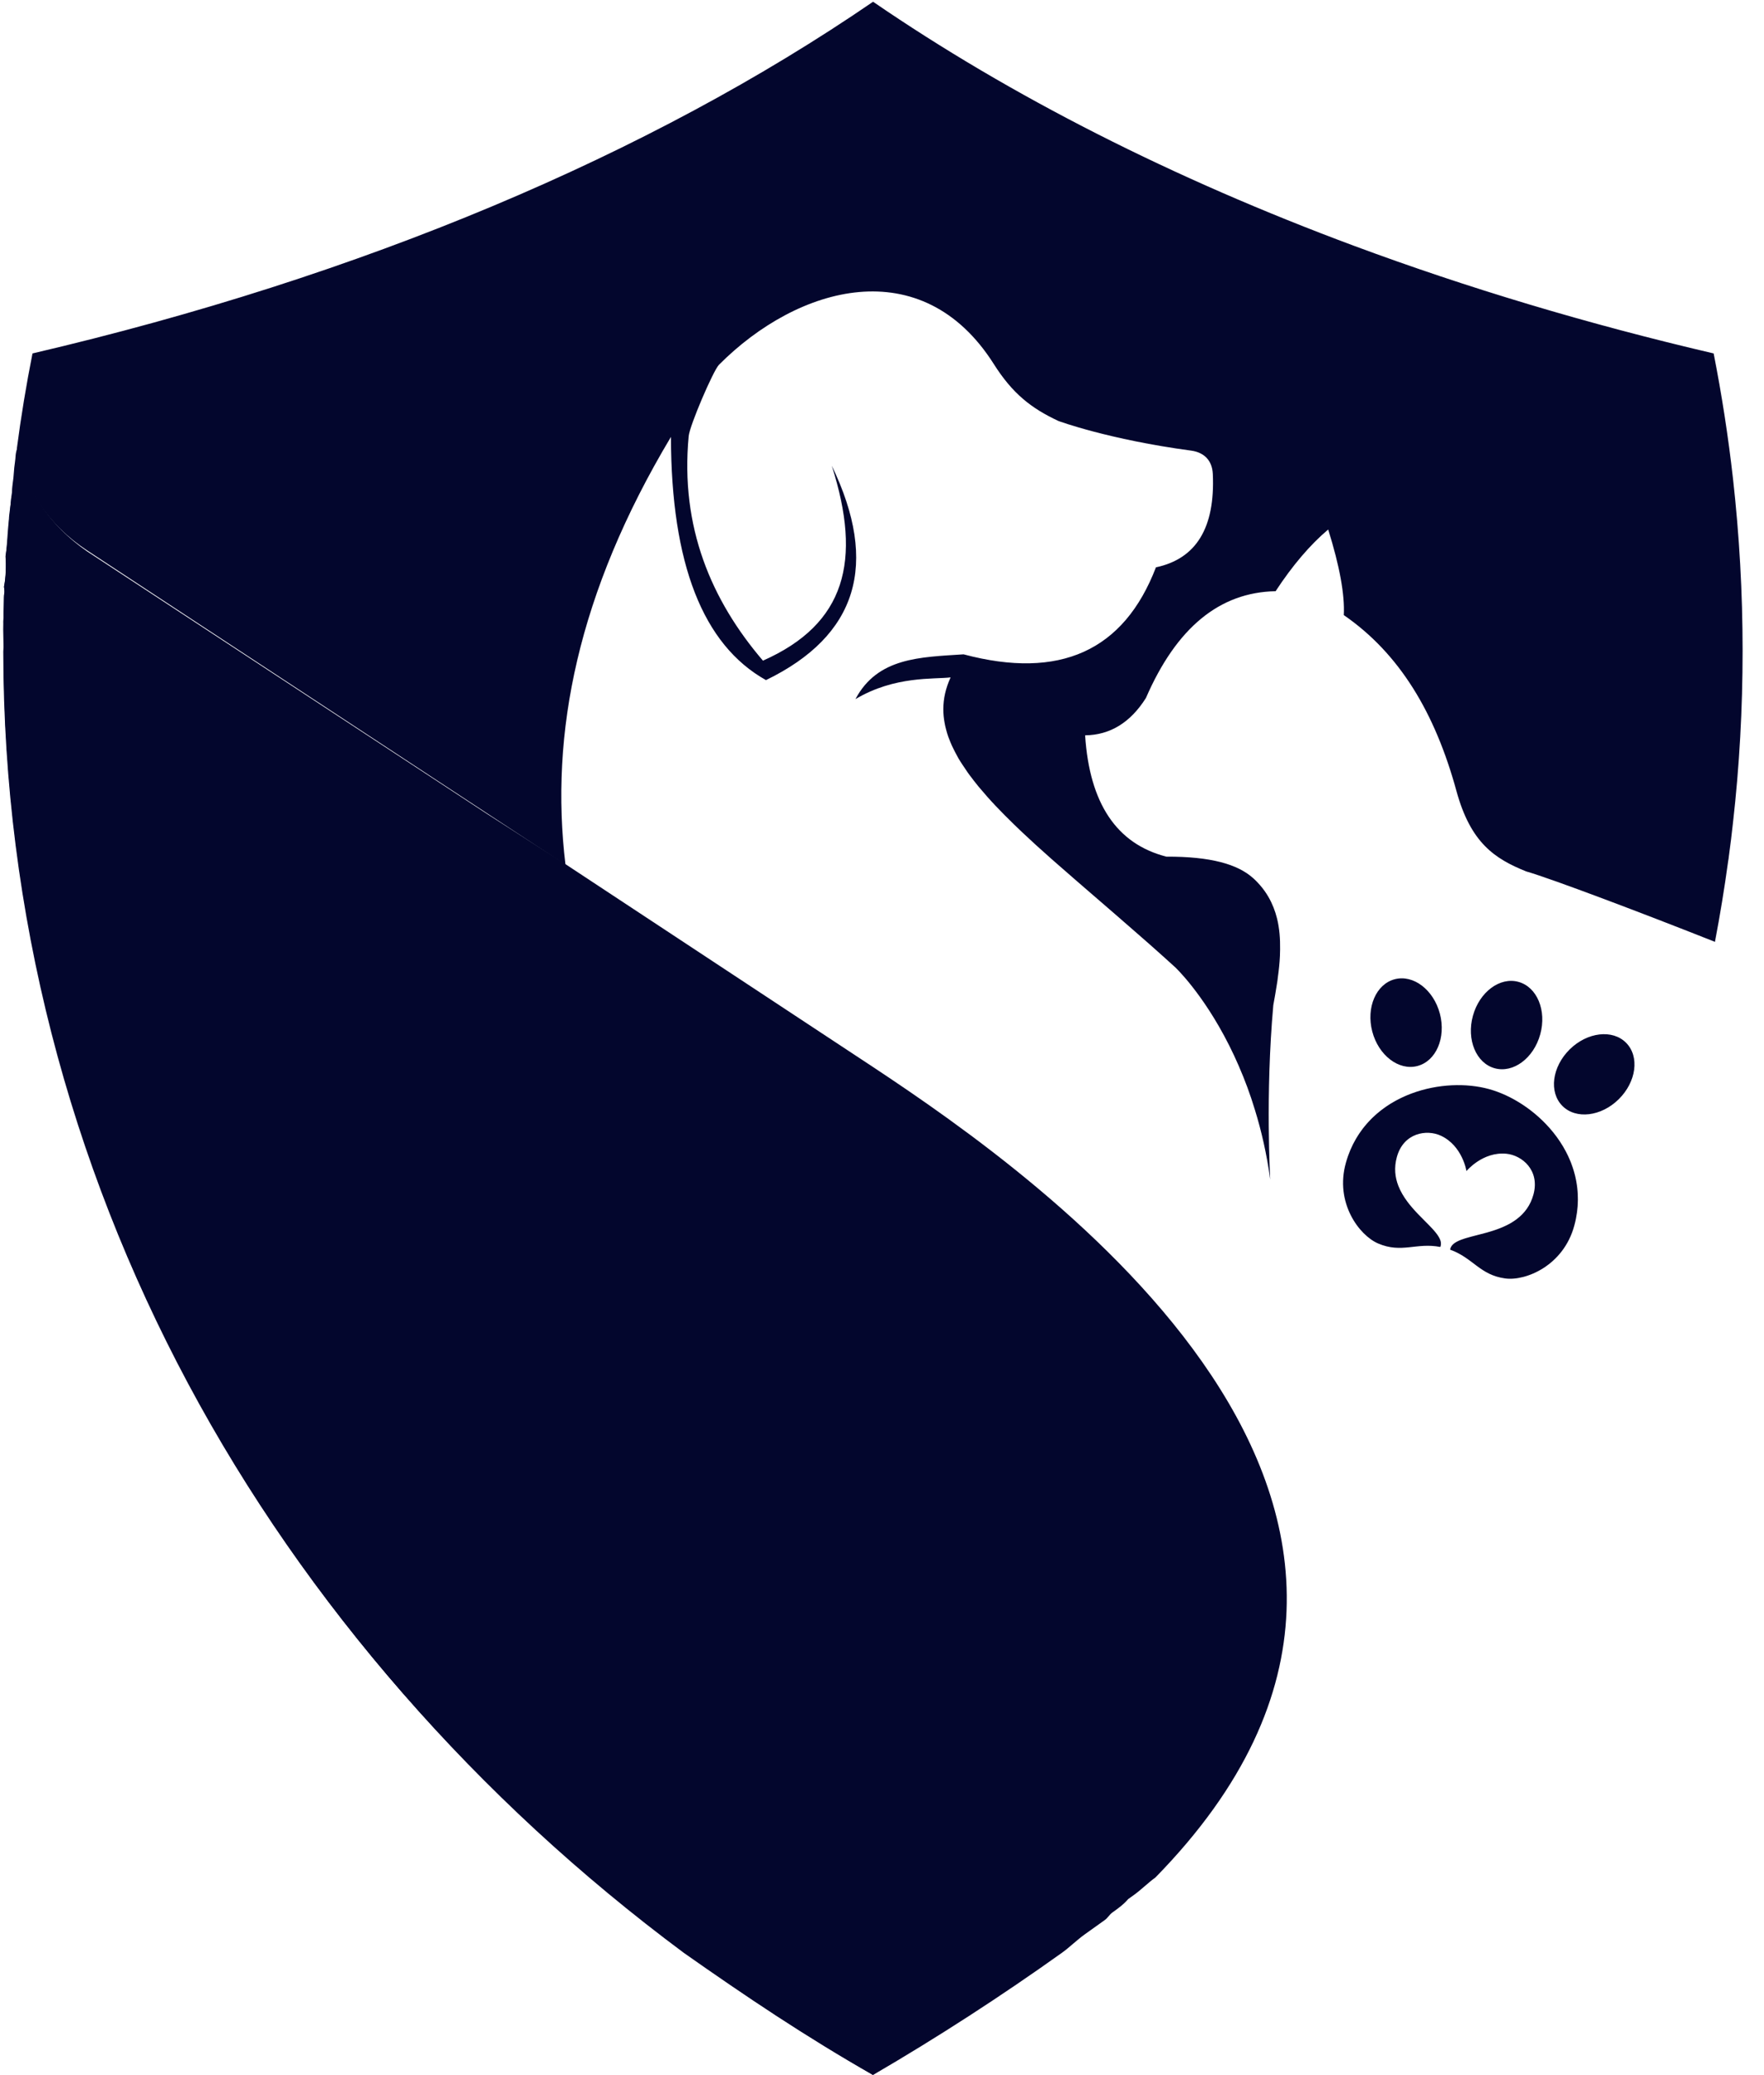
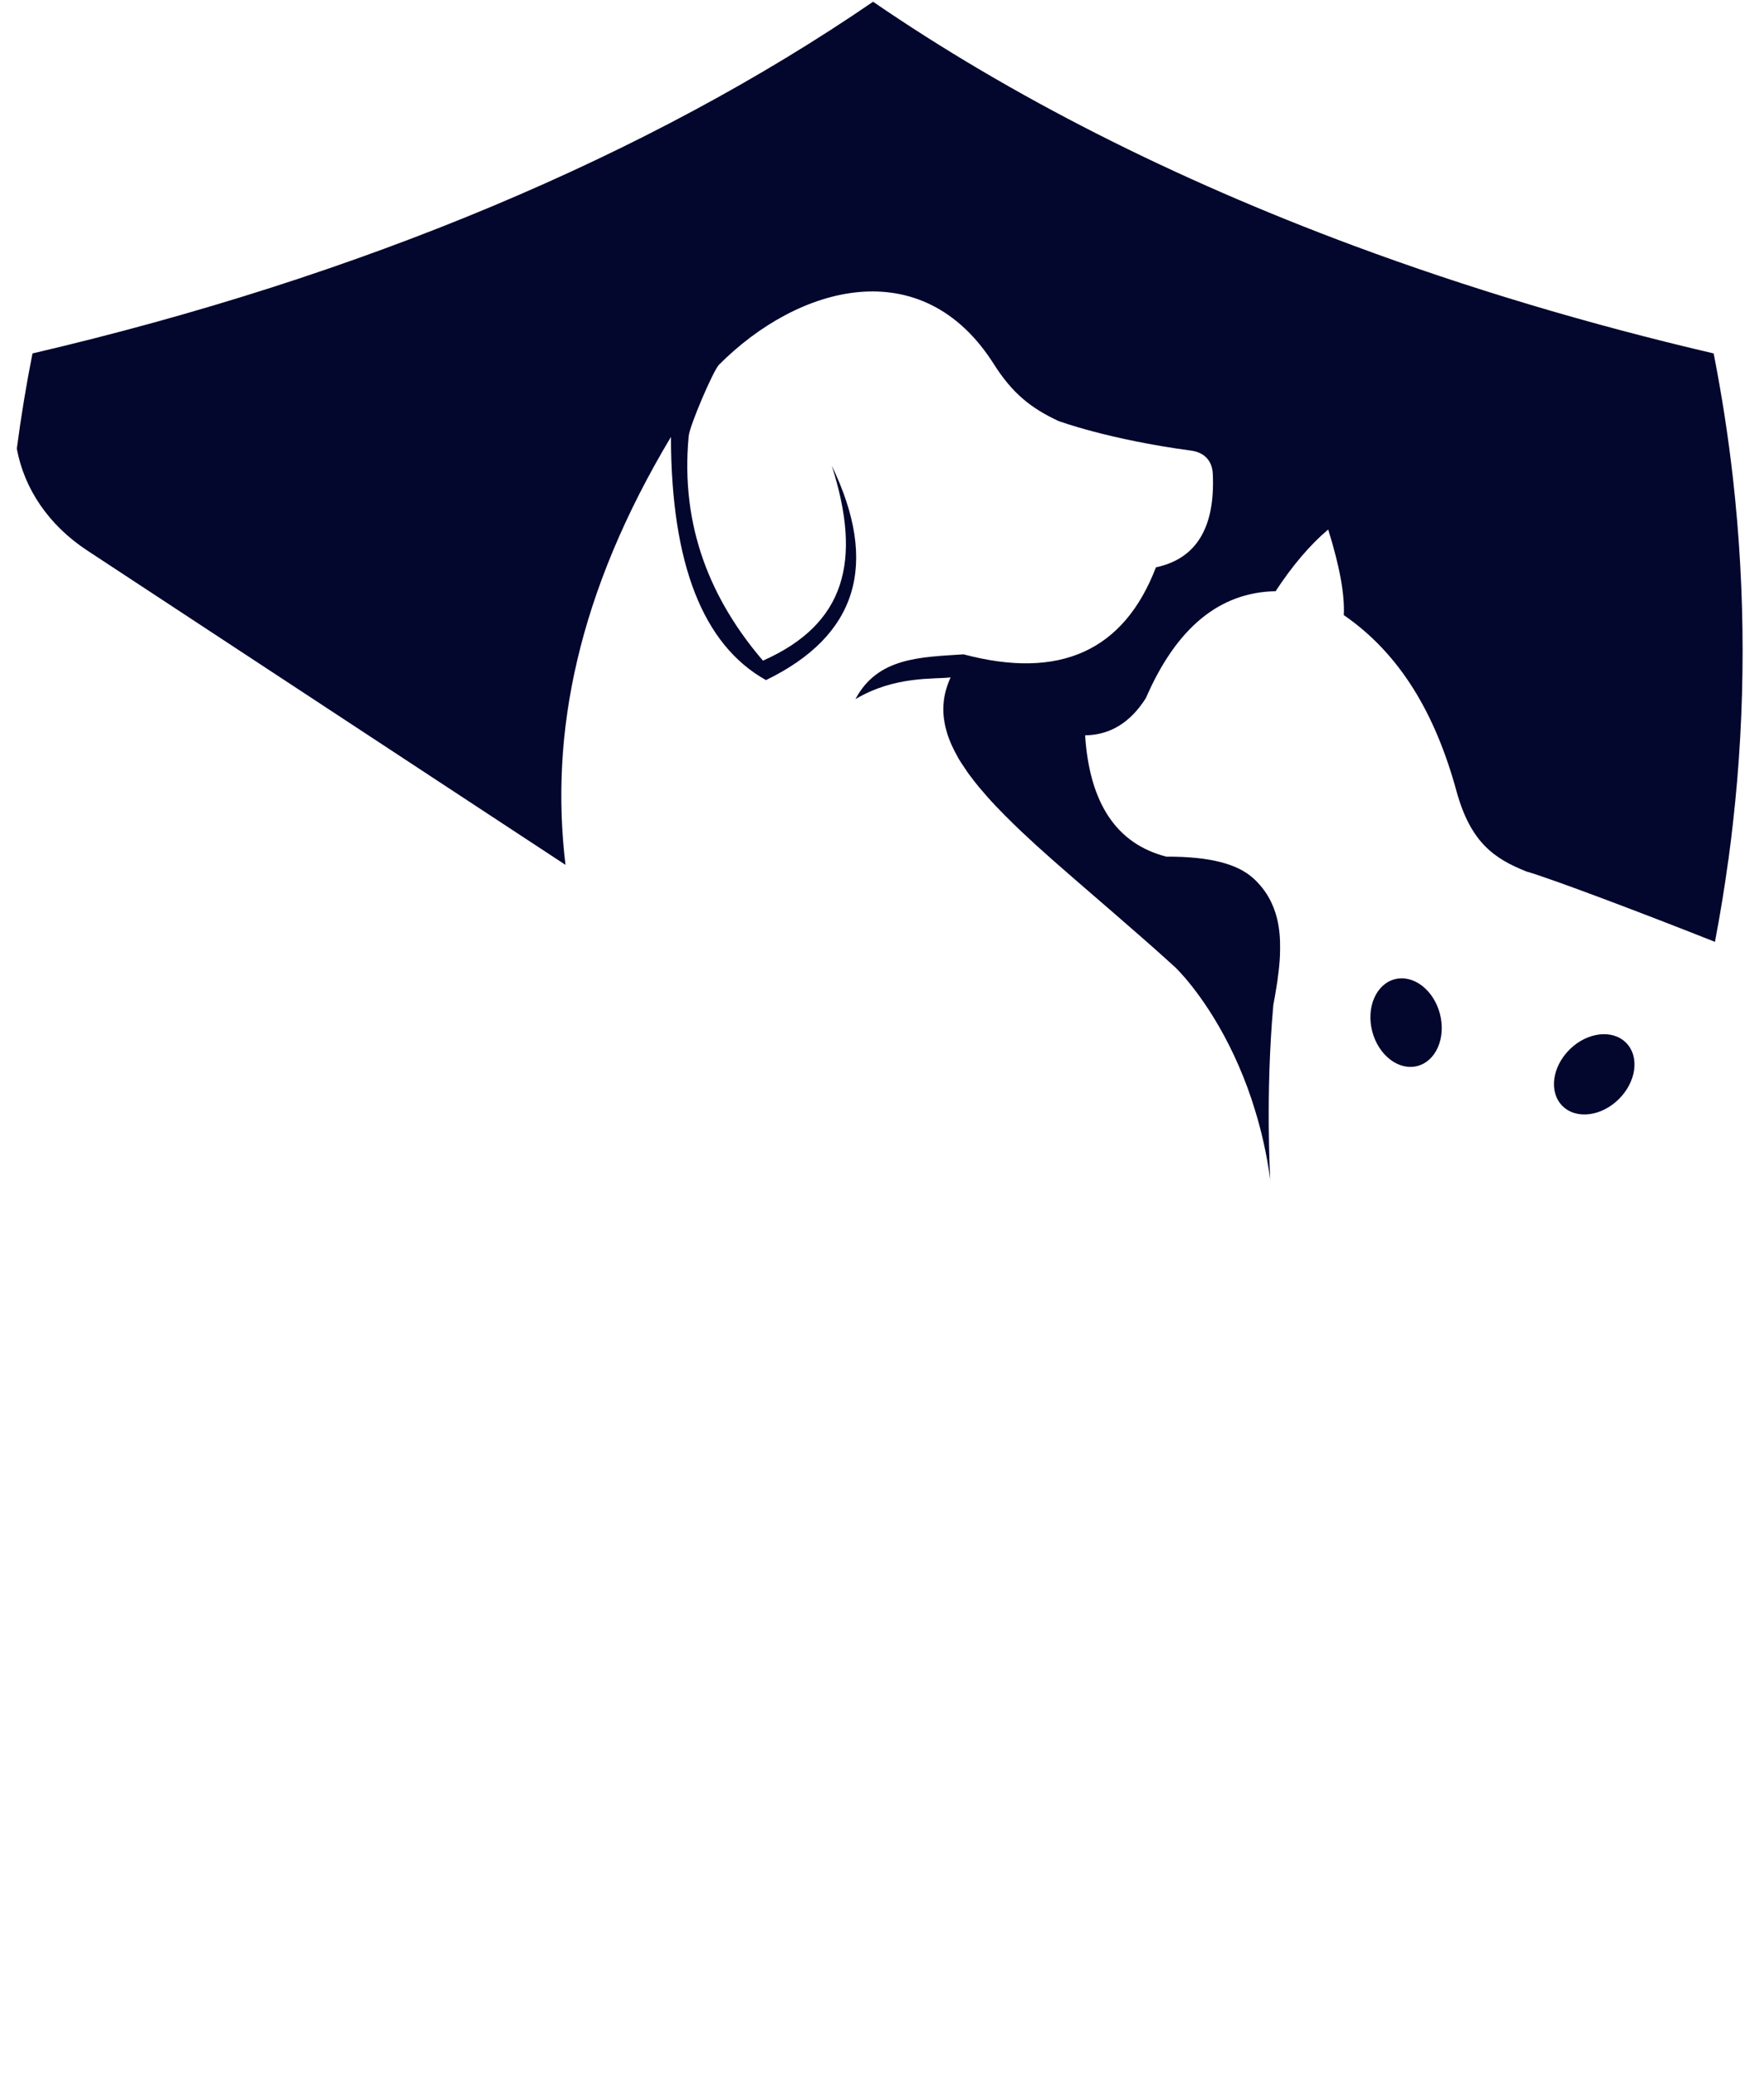
<svg xmlns="http://www.w3.org/2000/svg" xmlns:ns1="http://www.serif.com/" width="100%" height="100%" viewBox="0 0 85 100" version="1.1" xml:space="preserve" style="fill-rule:evenodd;clip-rule:evenodd;stroke-linejoin:round;stroke-miterlimit:2;">
  <g id="Icon" transform="matrix(0.833,0,0,1,0,0)">
-     <rect x="0" y="0" width="101" height="100" style="fill:none;" />
    <g id="Layer-1" ns1:id="Layer 1" transform="matrix(1.199,0,0,0.999,-9.446,0.084)">
      <g transform="matrix(48.546,67.964,67.964,-48.546,27.843,39.675)">
-         <path d="M-0.304,-0.066C-0.301,-0.069 -0.298,-0.071 -0.295,-0.074C-0.293,-0.076 -0.29,-0.078 -0.288,-0.08C-0.285,-0.083 -0.282,-0.085 -0.279,-0.088C-0.274,-0.092 -0.268,-0.097 -0.263,-0.102C-0.258,-0.105 -0.253,-0.109 -0.249,-0.113C-0.247,-0.114 -0.246,-0.115 -0.245,-0.116L-0.237,-0.122C-0.234,-0.124 -0.232,-0.126 -0.229,-0.127L-0.219,-0.135C0.028,-0.311 0.337,-0.344 0.621,-0.251C0.662,-0.238 0.702,-0.222 0.742,-0.204C0.746,-0.161 0.748,-0.117 0.748,-0.074C0.748,-0.069 0.747,-0.063 0.747,-0.057C0.747,-0.052 0.747,-0.048 0.747,-0.043C0.747,-0.041 0.746,-0.039 0.746,-0.037C0.746,-0.033 0.746,-0.029 0.745,-0.025C0.745,-0.024 0.745,-0.022 0.745,-0.021C0.745,-0.016 0.744,-0.01 0.744,-0.005C0.692,0.288 0.375,0.175 0.27,0.135L0.07,0.058L0.02,0.038L-0.238,-0.062C-0.263,-0.071 -0.288,-0.07 -0.31,-0.06C-0.308,-0.063 -0.306,-0.064 -0.304,-0.066Z" style="fill:rgb(3,6,45);fill-rule:nonzero;" />
-       </g>
+         </g>
      <g transform="matrix(1,0,0,1,91.488,33.803)">
        <path d="M0,-10.792C-0.23,-12.831 -0.542,-14.846 -0.934,-16.838C-7.024,-18.259 -12.82,-20.001 -18.26,-22.02C-27.013,-25.271 -34.849,-29.25 -41.488,-33.803C-52.257,-26.419 -66.158,-20.547 -82.042,-16.838C-82.343,-15.321 -82.596,-13.789 -82.798,-12.245L-82.798,-12.241C-82.442,-10.317 -81.27,-8.559 -79.401,-7.332L-60.065,5.377L-56.327,7.832C-57.095,1.501 -55.741,-5.289 -51.24,-12.811C-51.228,-6.69 -49.699,-2.783 -46.655,-1.08C-42.244,-3.222 -41.187,-6.667 -43.48,-11.422C-42.015,-6.833 -42.814,-3.784 -46.801,-2.018C-49.296,-4.936 -50.796,-8.46 -50.384,-12.847C-50.337,-13.361 -49.197,-16.014 -48.923,-16.291C-45.103,-20.128 -39.132,-21.798 -35.664,-16.327C-34.762,-14.902 -33.859,-14.193 -32.544,-13.579C-32.544,-13.579 -30.129,-12.684 -26.142,-12.15C-25.505,-12.063 -25.125,-11.667 -25.097,-11.018C-24.982,-8.428 -25.897,-6.932 -27.841,-6.52C-29.389,-2.486 -32.481,-1.088 -37.121,-2.323C-39.223,-2.185 -41.27,-2.173 -42.339,-0.162C-40.439,-1.294 -38.554,-1.112 -37.747,-1.211C-37.984,-0.696 -38.099,-0.189 -38.099,0.325C-38.099,0.436 -38.095,0.547 -38.083,0.658C-38.071,0.765 -38.059,0.876 -38.036,0.987C-38.02,1.093 -37.992,1.2 -37.964,1.307C-37.964,1.311 -37.964,1.315 -37.961,1.319C-37.933,1.43 -37.897,1.545 -37.858,1.656C-37.826,1.739 -37.794,1.822 -37.759,1.909C-37.735,1.968 -37.711,2.028 -37.683,2.087C-37.588,2.289 -37.481,2.495 -37.363,2.705C-37.307,2.796 -37.252,2.887 -37.188,2.982C-37.105,3.109 -37.018,3.239 -36.927,3.37C-36.86,3.465 -36.793,3.556 -36.717,3.651C-36.69,3.687 -36.662,3.726 -36.634,3.762C-36.559,3.861 -36.48,3.956 -36.401,4.055C-36.262,4.221 -36.116,4.391 -35.961,4.566C-35.834,4.708 -35.704,4.851 -35.565,4.997C-35.292,5.286 -34.999,5.579 -34.69,5.88C-34.564,6.003 -34.433,6.13 -34.298,6.256C-33.867,6.664 -33.404,7.084 -32.921,7.511C-32.802,7.618 -32.683,7.721 -32.56,7.828C-31.416,8.834 -30.157,9.903 -28.839,11.059C-28.629,11.241 -28.415,11.427 -28.201,11.617C-28.098,11.708 -27.991,11.803 -27.884,11.898C-27.56,12.187 -27.231,12.48 -26.903,12.781C-26.903,12.781 -26.887,12.793 -26.863,12.817L-26.863,12.82C-26.594,13.086 -25.081,14.669 -23.834,17.556L-23.834,17.56C-23.557,18.193 -23.296,18.89 -23.066,19.65C-22.753,20.66 -22.496,21.78 -22.326,23.011C-22.326,23.011 -22.567,18.941 -22.179,14.606L-22.179,14.602C-22.116,14.262 -22.057,13.925 -22.005,13.585C-21.985,13.474 -21.969,13.359 -21.958,13.244C-21.91,12.904 -21.874,12.559 -21.859,12.223C-21.855,12.12 -21.851,12.013 -21.851,11.91C-21.843,11.395 -21.882,10.896 -21.997,10.425C-22.088,10.057 -22.223,9.709 -22.413,9.38C-22.528,9.182 -22.662,8.992 -22.817,8.814C-22.92,8.695 -23.034,8.576 -23.161,8.465C-23.901,7.804 -25.188,7.428 -27.338,7.436C-29.737,6.822 -31.044,4.87 -31.258,1.584C-30.05,1.569 -29.072,0.967 -28.324,-0.217C-26.855,-3.602 -24.773,-5.32 -22.068,-5.368C-21.253,-6.611 -20.406,-7.605 -19.531,-8.345C-18.976,-6.572 -18.727,-5.194 -18.778,-4.216C-16.09,-2.363 -14.376,0.492 -13.342,4.273C-12.657,6.771 -11.501,7.535 -9.977,8.149C-8.77,8.493 -4.315,10.18 -0.871,11.546C-0.626,10.259 -0.412,8.96 -0.234,7.654C-0.218,7.571 -0.206,7.484 -0.198,7.4C-0.123,6.866 -0.059,6.327 0,5.789C0.309,3.065 0.463,0.302 0.463,-2.498C0.463,-5.297 0.305,-8.064 0,-10.792" style="fill:rgb(3,6,45);" />
      </g>
      <g transform="matrix(-46.202,-73.864,-73.864,46.202,41.901,64.389)">
-         <path d="M0.604,0.074L0.604,0.074L0.604,0.074ZM0.597,0.08C0.594,0.082 0.591,0.085 0.588,0.087C0.583,0.091 0.577,0.095 0.572,0.099C0.567,0.102 0.562,0.105 0.558,0.109C0.556,0.11 0.555,0.11 0.553,0.112L0.545,0.117C0.543,0.119 0.541,0.12 0.538,0.122L0.528,0.128C0.281,0.282 -0.017,0.295 -0.283,0.191C-0.321,0.175 -0.359,0.158 -0.396,0.138C-0.175,-0.186 0.1,0.021 0.294,0.086C0.458,0.142 0.568,0.094 0.597,0.079C0.602,0.076 0.604,0.074 0.604,0.074C0.602,0.076 0.599,0.078 0.597,0.08Z" style="fill:rgb(3,6,45);fill-rule:nonzero;" />
-       </g>
+         </g>
      <g transform="matrix(0.968,-0.253,-0.253,-0.968,76.773,51.132)">
        <path d="M-0.546,-0.07C0.385,-0.07 1.139,0.898 1.14,2.092C1.139,3.286 0.385,4.254 -0.546,4.254C-1.477,4.254 -2.231,3.286 -2.232,2.092C-2.231,0.898 -1.477,-0.07 -0.546,-0.07" style="fill:rgb(3,6,45);fill-rule:nonzero;" />
      </g>
      <g transform="matrix(0.964,0.265,0.265,-0.964,79.459,51.221)">
-         <path d="M0.573,-0.077C1.503,-0.078 2.259,0.891 2.258,2.085C2.259,3.278 1.504,4.247 0.573,4.246C-0.357,4.247 -1.112,3.279 -1.112,2.084C-1.112,0.891 -0.357,-0.077 0.573,-0.077" style="fill:rgb(3,6,45);fill-rule:nonzero;" />
-       </g>
+         </g>
      <g transform="matrix(-0.703,-0.712,-0.712,0.703,82.629,51.712)">
        <path d="M-1.539,-3.681C-0.608,-3.681 0.147,-2.713 0.148,-1.519C0.147,-0.326 -0.607,0.643 -1.539,0.643C-2.469,0.643 -3.224,-0.325 -3.223,-1.519C-3.223,-2.713 -2.469,-3.681 -1.539,-3.681" style="fill:rgb(3,6,45);fill-rule:nonzero;" />
      </g>
      <g transform="matrix(1,0,0,1,83.924,55.252)">
-         <path d="M0,3.365C0.013,3.295 0.026,3.225 0.035,3.156C0.041,3.115 0.044,3.075 0.049,3.034C0.056,2.972 0.063,2.91 0.068,2.848C0.071,2.806 0.072,2.763 0.074,2.721C0.077,2.662 0.079,2.603 0.08,2.545C0.08,2.502 0.079,2.459 0.078,2.416C0.077,2.36 0.076,2.303 0.073,2.247C0.071,2.204 0.067,2.161 0.064,2.119C0.059,2.063 0.055,2.008 0.048,1.954C0.043,1.911 0.037,1.869 0.031,1.827C0.023,1.773 0.015,1.719 0.005,1.666C-0.002,1.624 -0.01,1.583 -0.019,1.542C-0.03,1.489 -0.041,1.436 -0.054,1.383C-0.064,1.343 -0.074,1.304 -0.085,1.264C-0.099,1.211 -0.114,1.159 -0.13,1.106C-0.142,1.068 -0.154,1.03 -0.167,0.992C-0.184,0.939 -0.203,0.887 -0.222,0.835C-0.234,0.804 -0.244,0.773 -0.256,0.743L-0.256,0.742C-0.26,0.733 -0.264,0.725 -0.267,0.716C-0.282,0.68 -0.297,0.644 -0.312,0.608C-0.324,0.58 -0.336,0.551 -0.349,0.523C-0.357,0.505 -0.365,0.486 -0.374,0.468C-0.387,0.44 -0.399,0.413 -0.413,0.385C-0.43,0.35 -0.447,0.316 -0.465,0.281C-0.476,0.259 -0.486,0.238 -0.497,0.217C-0.506,0.201 -0.513,0.186 -0.522,0.171C-0.555,0.109 -0.589,0.048 -0.625,-0.012C-0.625,-0.013 -0.625,-0.014 -0.626,-0.014C-0.631,-0.023 -0.636,-0.031 -0.641,-0.04C-0.65,-0.054 -0.659,-0.069 -0.668,-0.083C-0.701,-0.139 -0.736,-0.194 -0.772,-0.248C-0.775,-0.253 -0.778,-0.258 -0.782,-0.264C-0.791,-0.278 -0.8,-0.291 -0.81,-0.305C-0.849,-0.364 -0.89,-0.422 -0.931,-0.479C-0.939,-0.489 -0.946,-0.499 -0.953,-0.509C-1.006,-0.58 -1.059,-0.651 -1.115,-0.719L-1.114,-0.718C-1.115,-0.719 -1.115,-0.719 -1.116,-0.72C-1.956,-1.76 -3.12,-2.501 -4.209,-2.801C-5.298,-3.1 -6.678,-3.058 -7.932,-2.593C-7.955,-2.585 -7.977,-2.576 -8,-2.567C-8.052,-2.547 -8.104,-2.526 -8.156,-2.505C-8.189,-2.491 -8.223,-2.476 -8.257,-2.461C-8.295,-2.444 -8.334,-2.427 -8.373,-2.409C-8.399,-2.397 -8.426,-2.385 -8.452,-2.372C-8.465,-2.366 -8.477,-2.359 -8.49,-2.353C-8.52,-2.338 -8.549,-2.323 -8.578,-2.308C-8.619,-2.287 -8.66,-2.267 -8.7,-2.245C-8.726,-2.231 -8.751,-2.215 -8.777,-2.201C-8.832,-2.169 -8.887,-2.138 -8.942,-2.105C-8.971,-2.087 -8.999,-2.068 -9.028,-2.05C-9.033,-2.046 -9.039,-2.043 -9.044,-2.039C-9.054,-2.033 -9.065,-2.026 -9.076,-2.019C-9.109,-1.997 -9.143,-1.975 -9.177,-1.952C-9.207,-1.931 -9.237,-1.909 -9.266,-1.888C-9.313,-1.855 -9.359,-1.821 -9.404,-1.786C-9.434,-1.763 -9.464,-1.738 -9.494,-1.714C-9.537,-1.679 -9.58,-1.644 -9.622,-1.608C-9.653,-1.581 -9.682,-1.555 -9.712,-1.528C-9.753,-1.491 -9.792,-1.454 -9.832,-1.416C-9.861,-1.387 -9.89,-1.358 -9.919,-1.329C-9.957,-1.29 -9.994,-1.25 -10.031,-1.21C-10.059,-1.179 -10.087,-1.148 -10.115,-1.116C-10.15,-1.075 -10.185,-1.033 -10.22,-0.991C-10.246,-0.958 -10.273,-0.925 -10.299,-0.891C-10.332,-0.847 -10.364,-0.802 -10.396,-0.757C-10.421,-0.722 -10.446,-0.687 -10.47,-0.652C-10.501,-0.605 -10.531,-0.557 -10.561,-0.509C-10.584,-0.472 -10.607,-0.436 -10.628,-0.399C-10.658,-0.348 -10.685,-0.296 -10.713,-0.244C-10.733,-0.207 -10.753,-0.17 -10.773,-0.132C-10.8,-0.076 -10.826,-0.019 -10.852,0.038C-10.868,0.075 -10.886,0.111 -10.902,0.149C-10.929,0.214 -10.954,0.28 -10.979,0.347C-10.991,0.38 -11.004,0.411 -11.016,0.445C-11.051,0.546 -11.084,0.649 -11.113,0.755C-11.654,2.685 -10.47,4.256 -9.556,4.648C-8.418,5.135 -7.715,4.591 -6.559,4.815L-6.54,4.766C-6.533,4.741 -6.53,4.715 -6.528,4.69C-6.527,4.685 -6.527,4.681 -6.527,4.676C-6.526,4.652 -6.527,4.627 -6.53,4.602C-6.531,4.597 -6.532,4.592 -6.532,4.587C-6.537,4.561 -6.542,4.535 -6.55,4.509C-6.551,4.507 -6.552,4.506 -6.552,4.504C-6.561,4.478 -6.571,4.452 -6.583,4.425C-6.585,4.421 -6.586,4.417 -6.588,4.413C-6.601,4.387 -6.616,4.359 -6.632,4.332C-6.634,4.327 -6.637,4.322 -6.641,4.317C-6.657,4.289 -6.676,4.261 -6.696,4.232C-6.697,4.23 -6.699,4.228 -6.701,4.225C-6.721,4.196 -6.743,4.167 -6.767,4.138C-6.768,4.135 -6.77,4.133 -6.772,4.131C-6.796,4.1 -6.822,4.069 -6.849,4.038C-6.852,4.035 -6.855,4.031 -6.858,4.027C-6.886,3.996 -6.915,3.963 -6.945,3.93C-6.945,3.93 -6.946,3.93 -6.946,3.929C-7.146,3.712 -7.395,3.476 -7.644,3.215C-7.661,3.197 -7.678,3.179 -7.696,3.16C-7.718,3.136 -7.741,3.112 -7.763,3.088C-7.782,3.067 -7.801,3.046 -7.82,3.025C-7.856,2.985 -7.891,2.945 -7.926,2.904C-7.93,2.9 -7.933,2.896 -7.936,2.892C-7.971,2.852 -8.005,2.811 -8.038,2.769C-8.041,2.766 -8.044,2.762 -8.047,2.759C-8.081,2.715 -8.115,2.672 -8.148,2.627C-8.149,2.626 -8.151,2.624 -8.152,2.622C-8.324,2.39 -8.475,2.14 -8.58,1.871C-8.742,1.456 -8.796,0.995 -8.654,0.478C-8.332,-0.694 -7.215,-0.87 -6.531,-0.552C-5.485,-0.065 -5.296,1.154 -5.296,1.154C-5.296,1.154 -4.512,0.203 -3.364,0.319C-2.612,0.395 -1.743,1.118 -2.065,2.289C-2.21,2.818 -2.502,3.191 -2.863,3.466C-2.896,3.491 -2.928,3.515 -2.962,3.538C-2.976,3.548 -2.99,3.557 -3.005,3.567C-3.039,3.59 -3.073,3.612 -3.108,3.633C-3.124,3.642 -3.139,3.651 -3.155,3.661C-3.189,3.68 -3.224,3.7 -3.258,3.718C-3.277,3.728 -3.295,3.738 -3.314,3.747C-3.346,3.764 -3.379,3.78 -3.412,3.795C-3.434,3.806 -3.458,3.817 -3.481,3.827C-3.509,3.84 -3.538,3.853 -3.567,3.865C-3.596,3.878 -3.625,3.889 -3.655,3.901C-3.678,3.91 -3.702,3.92 -3.725,3.929C-3.761,3.943 -3.798,3.956 -3.834,3.969C-3.841,3.971 -3.848,3.974 -3.855,3.976C-3.869,3.981 -3.882,3.986 -3.896,3.991C-3.935,4.004 -3.974,4.017 -4.014,4.03C-4.016,4.031 -4.019,4.032 -4.022,4.033C-4.041,4.039 -4.06,4.045 -4.078,4.05C-4.107,4.059 -4.136,4.068 -4.165,4.077C-4.196,4.086 -4.228,4.096 -4.26,4.105C-4.284,4.112 -4.308,4.119 -4.333,4.126C-4.68,4.223 -5.015,4.298 -5.297,4.383L-5.299,4.383C-5.341,4.396 -5.383,4.409 -5.423,4.422C-5.427,4.424 -5.432,4.425 -5.436,4.427C-5.475,4.44 -5.514,4.453 -5.55,4.467C-5.553,4.468 -5.555,4.469 -5.558,4.47C-5.593,4.483 -5.627,4.497 -5.659,4.511C-5.662,4.513 -5.665,4.514 -5.667,4.515C-5.699,4.529 -5.729,4.544 -5.758,4.56C-5.763,4.562 -5.768,4.565 -5.773,4.568C-5.801,4.583 -5.828,4.599 -5.852,4.616C-5.856,4.618 -5.859,4.621 -5.863,4.623C-5.887,4.64 -5.909,4.657 -5.929,4.675C-5.931,4.676 -5.932,4.677 -5.934,4.679C-5.954,4.697 -5.972,4.717 -5.989,4.737C-5.992,4.74 -5.995,4.744 -5.998,4.748C-6.014,4.768 -6.028,4.789 -6.039,4.81C-6.042,4.814 -6.043,4.818 -6.045,4.822C-6.057,4.845 -6.067,4.869 -6.074,4.894L-6.082,4.946C-4.974,5.345 -4.648,6.171 -3.422,6.334C-2.436,6.465 -0.615,5.719 -0.093,3.784C-0.064,3.678 -0.039,3.573 -0.018,3.468C-0.011,3.433 -0.006,3.399 0,3.365" style="fill:rgb(3,6,45);fill-rule:nonzero;" />
-       </g>
+         </g>
    </g>
  </g>
</svg>